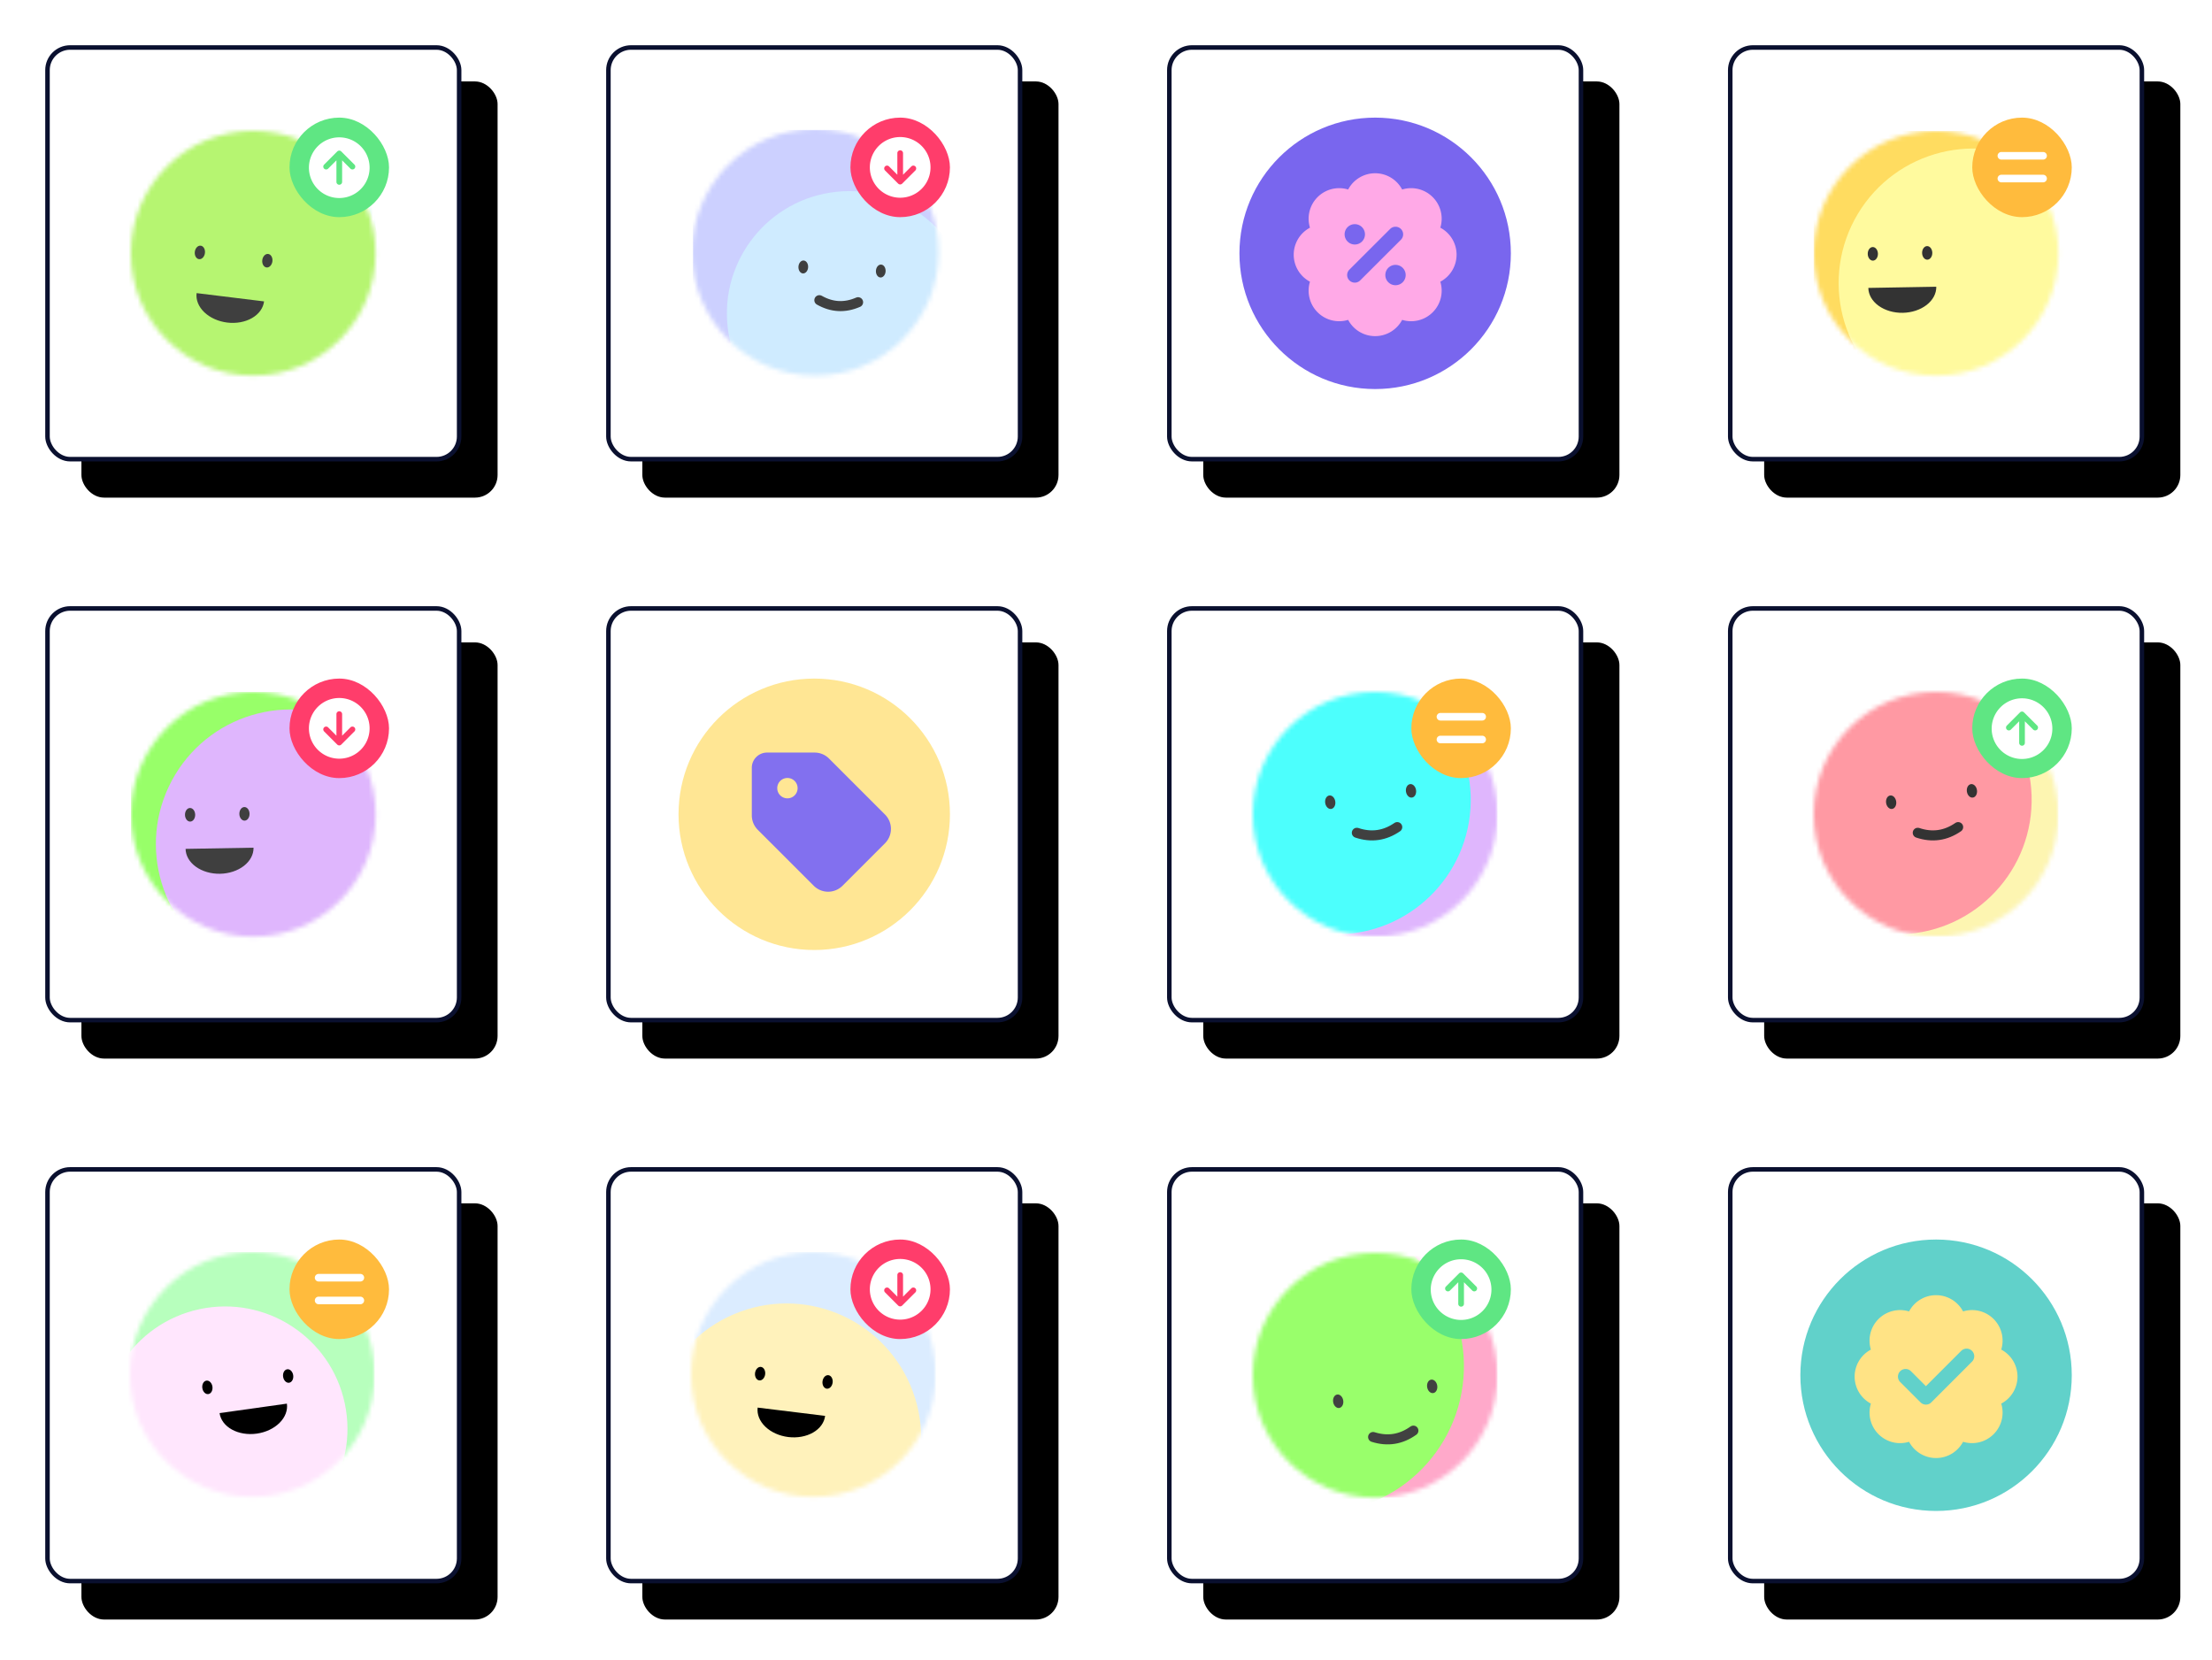
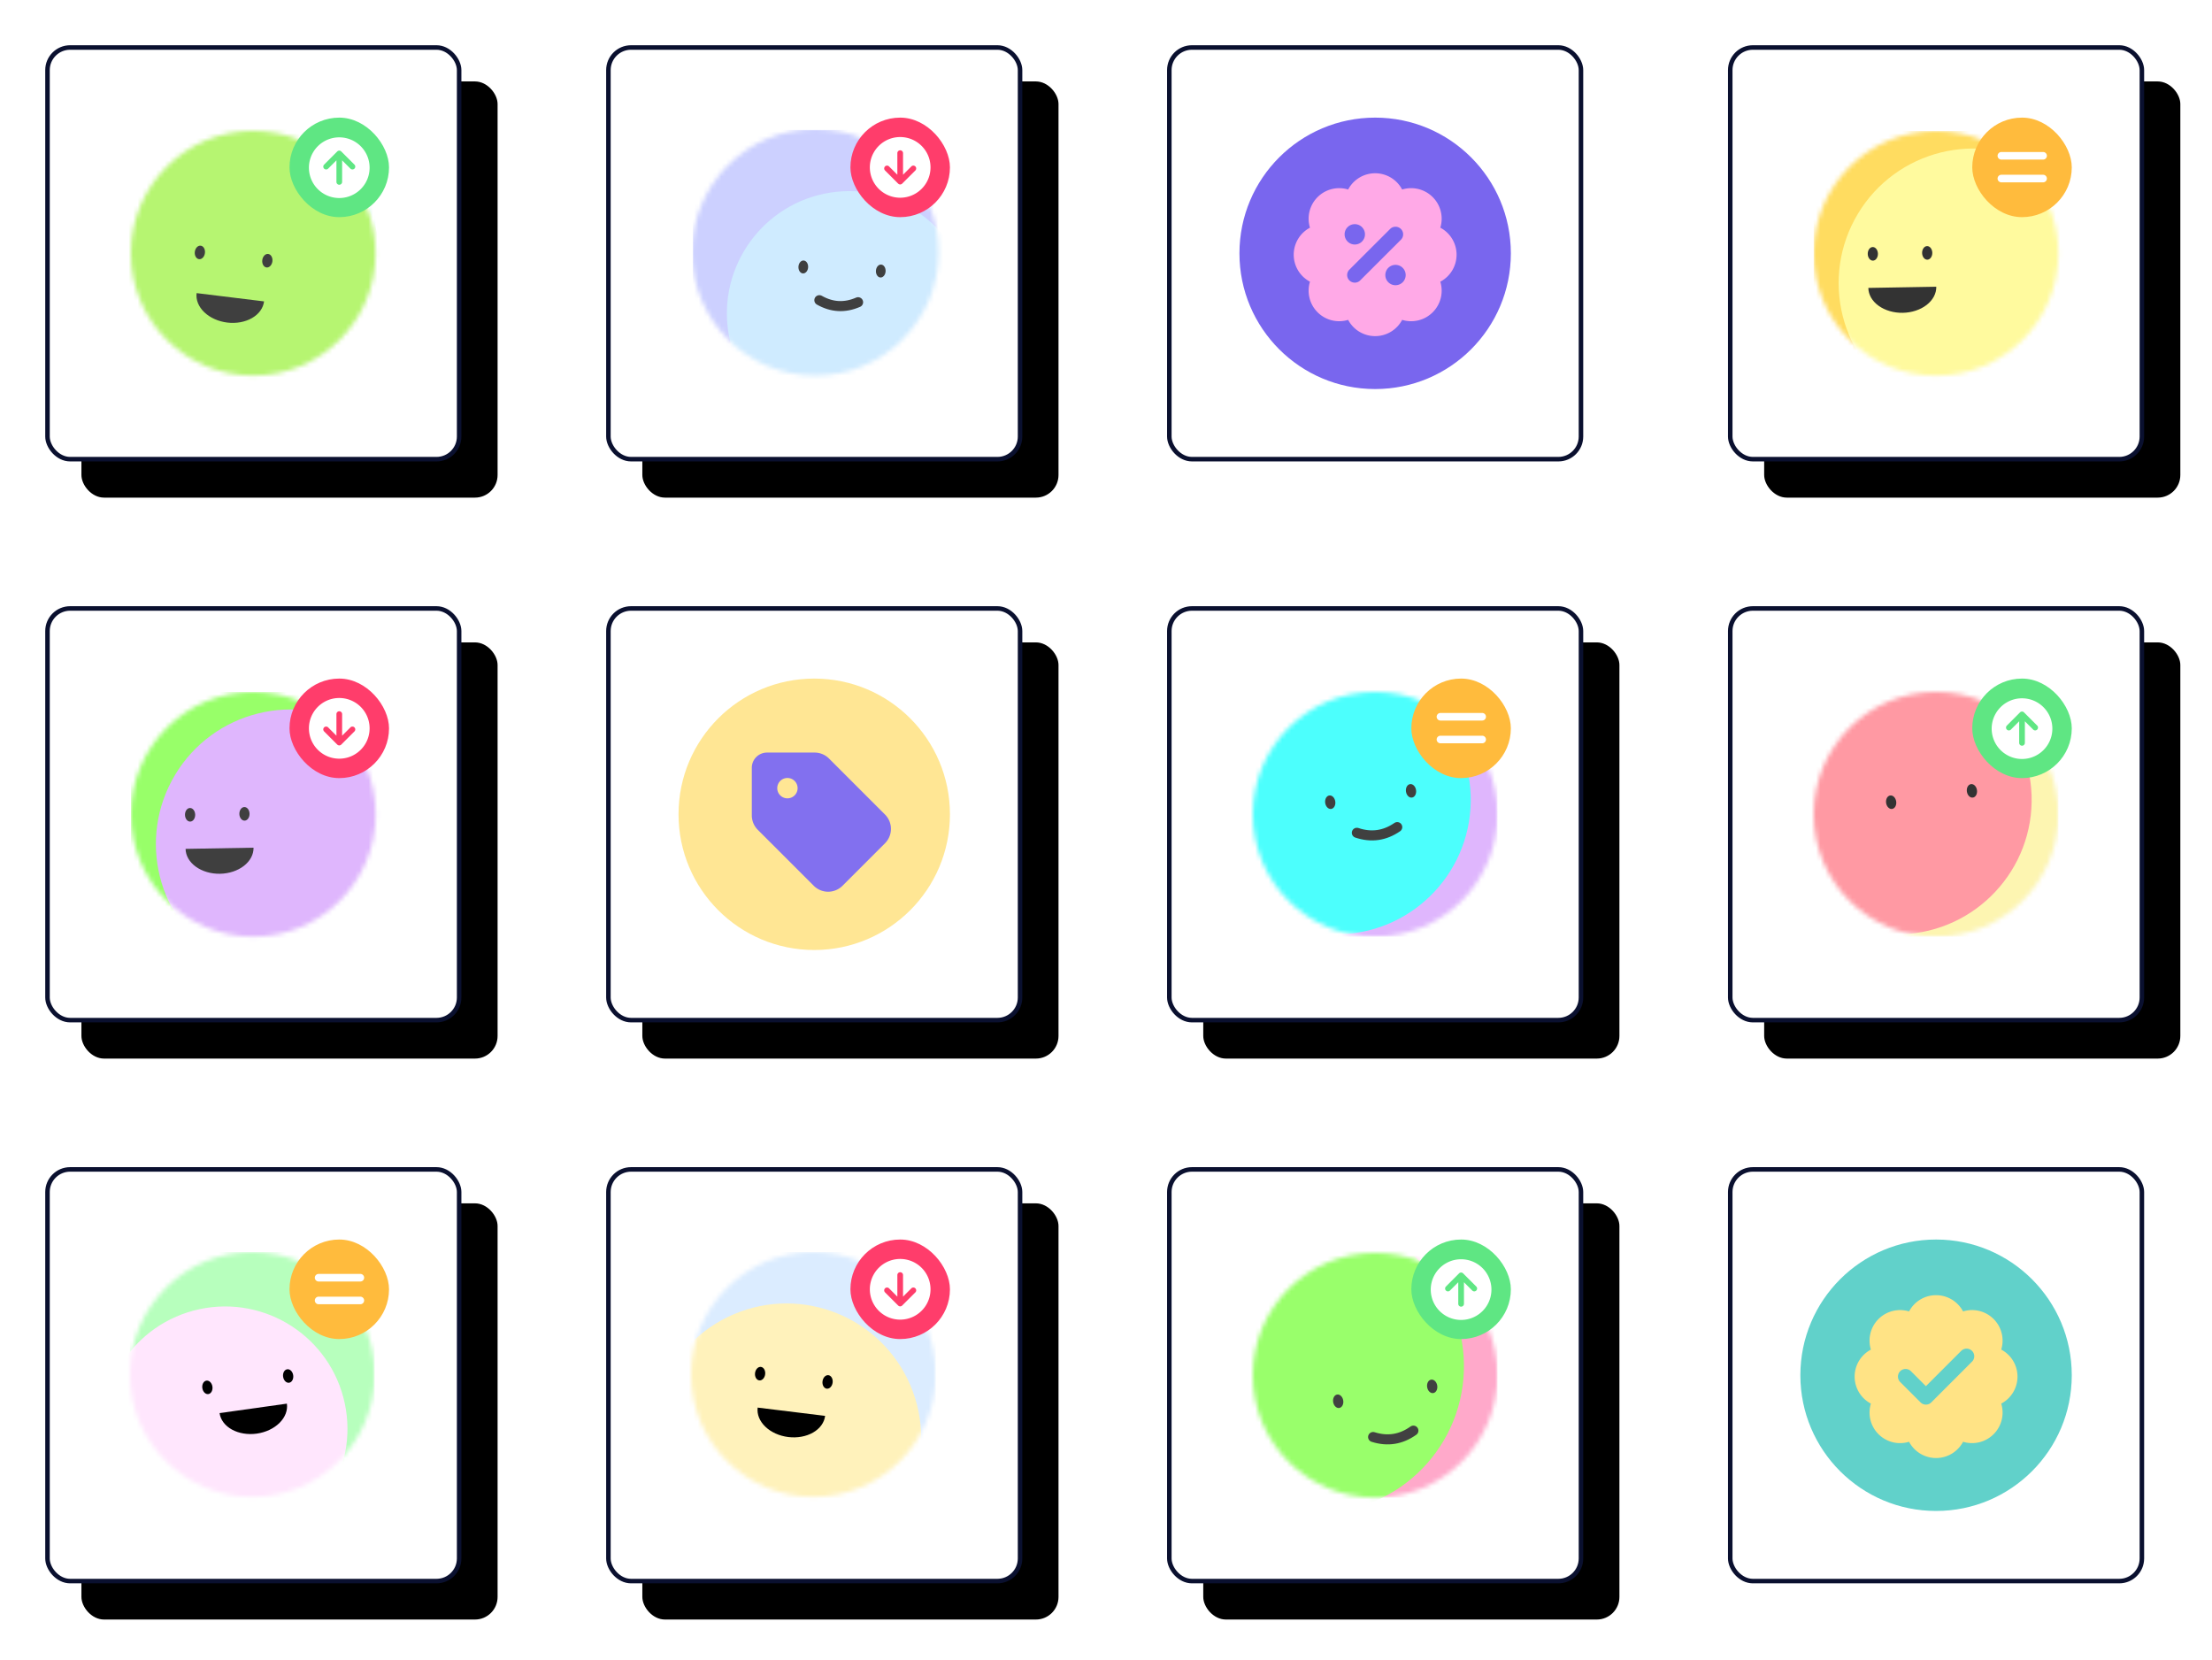
<svg xmlns="http://www.w3.org/2000/svg" xmlns:xlink="http://www.w3.org/1999/xlink" width="489" height="367">
  <defs>
    <filter x="-4.3%" y="-4.3%" width="117.4%" height="117.4%" filterUnits="objectBoundingBox" id="a">
      <feOffset dx="8" dy="8" in="SourceAlpha" result="shadowOffsetOuter1" />
      <feComposite in="shadowOffsetOuter1" in2="SourceAlpha" operator="out" result="shadowOffsetOuter1" />
      <feColorMatrix values="0 0 0 0 0.039 0 0 0 0 0.063 0 0 0 0 0.184 0 0 0 1 0" in="shadowOffsetOuter1" />
    </filter>
    <filter x="-4.3%" y="-4.3%" width="117.4%" height="117.4%" filterUnits="objectBoundingBox" id="e">
      <feOffset dx="8" dy="8" in="SourceAlpha" result="shadowOffsetOuter1" />
      <feComposite in="shadowOffsetOuter1" in2="SourceAlpha" operator="out" result="shadowOffsetOuter1" />
      <feColorMatrix values="0 0 0 0 0.039 0 0 0 0 0.063 0 0 0 0 0.184 0 0 0 1 0" in="shadowOffsetOuter1" />
    </filter>
    <filter x="-4.3%" y="-4.3%" width="117.4%" height="117.4%" filterUnits="objectBoundingBox" id="i">
      <feOffset dx="8" dy="8" in="SourceAlpha" result="shadowOffsetOuter1" />
      <feComposite in="shadowOffsetOuter1" in2="SourceAlpha" operator="out" result="shadowOffsetOuter1" />
      <feColorMatrix values="0 0 0 0 0.039 0 0 0 0 0.063 0 0 0 0 0.184 0 0 0 1 0" in="shadowOffsetOuter1" />
    </filter>
    <filter x="-4.3%" y="-4.3%" width="117.4%" height="117.4%" filterUnits="objectBoundingBox" id="m">
      <feOffset dx="8" dy="8" in="SourceAlpha" result="shadowOffsetOuter1" />
      <feComposite in="shadowOffsetOuter1" in2="SourceAlpha" operator="out" result="shadowOffsetOuter1" />
      <feColorMatrix values="0 0 0 0 0.039 0 0 0 0 0.063 0 0 0 0 0.184 0 0 0 1 0" in="shadowOffsetOuter1" />
    </filter>
    <filter x="-4.3%" y="-4.3%" width="117.4%" height="117.4%" filterUnits="objectBoundingBox" id="q">
      <feOffset dx="8" dy="8" in="SourceAlpha" result="shadowOffsetOuter1" />
      <feComposite in="shadowOffsetOuter1" in2="SourceAlpha" operator="out" result="shadowOffsetOuter1" />
      <feColorMatrix values="0 0 0 0 0.039 0 0 0 0 0.063 0 0 0 0 0.184 0 0 0 1 0" in="shadowOffsetOuter1" />
    </filter>
    <filter x="-4.3%" y="-4.3%" width="117.4%" height="117.4%" filterUnits="objectBoundingBox" id="u">
      <feOffset dx="8" dy="8" in="SourceAlpha" result="shadowOffsetOuter1" />
      <feComposite in="shadowOffsetOuter1" in2="SourceAlpha" operator="out" result="shadowOffsetOuter1" />
      <feColorMatrix values="0 0 0 0 0.039 0 0 0 0 0.063 0 0 0 0 0.184 0 0 0 1 0" in="shadowOffsetOuter1" />
    </filter>
    <filter x="-4.3%" y="-4.3%" width="117.4%" height="117.4%" filterUnits="objectBoundingBox" id="w">
      <feOffset dx="8" dy="8" in="SourceAlpha" result="shadowOffsetOuter1" />
      <feComposite in="shadowOffsetOuter1" in2="SourceAlpha" operator="out" result="shadowOffsetOuter1" />
      <feColorMatrix values="0 0 0 0 0.039 0 0 0 0 0.063 0 0 0 0 0.184 0 0 0 1 0" in="shadowOffsetOuter1" />
    </filter>
    <filter x="-4.3%" y="-4.3%" width="117.4%" height="117.4%" filterUnits="objectBoundingBox" id="y">
      <feOffset dx="8" dy="8" in="SourceAlpha" result="shadowOffsetOuter1" />
      <feComposite in="shadowOffsetOuter1" in2="SourceAlpha" operator="out" result="shadowOffsetOuter1" />
      <feColorMatrix values="0 0 0 0 0.039 0 0 0 0 0.063 0 0 0 0 0.184 0 0 0 1 0" in="shadowOffsetOuter1" />
    </filter>
    <filter x="-4.3%" y="-4.3%" width="117.4%" height="117.4%" filterUnits="objectBoundingBox" id="C">
      <feOffset dx="8" dy="8" in="SourceAlpha" result="shadowOffsetOuter1" />
      <feComposite in="shadowOffsetOuter1" in2="SourceAlpha" operator="out" result="shadowOffsetOuter1" />
      <feColorMatrix values="0 0 0 0 0.039 0 0 0 0 0.063 0 0 0 0 0.184 0 0 0 1 0" in="shadowOffsetOuter1" />
    </filter>
    <filter x="-4.3%" y="-4.3%" width="117.4%" height="117.4%" filterUnits="objectBoundingBox" id="G">
      <feOffset dx="8" dy="8" in="SourceAlpha" result="shadowOffsetOuter1" />
      <feComposite in="shadowOffsetOuter1" in2="SourceAlpha" operator="out" result="shadowOffsetOuter1" />
      <feColorMatrix values="0 0 0 0 0.039 0 0 0 0 0.063 0 0 0 0 0.184 0 0 0 1 0" in="shadowOffsetOuter1" />
    </filter>
    <filter x="-4.3%" y="-4.3%" width="117.4%" height="117.4%" filterUnits="objectBoundingBox" id="K">
      <feOffset dx="8" dy="8" in="SourceAlpha" result="shadowOffsetOuter1" />
      <feComposite in="shadowOffsetOuter1" in2="SourceAlpha" operator="out" result="shadowOffsetOuter1" />
      <feColorMatrix values="0 0 0 0 0.039 0 0 0 0 0.063 0 0 0 0 0.184 0 0 0 1 0" in="shadowOffsetOuter1" />
    </filter>
    <filter x="-4.3%" y="-4.3%" width="117.4%" height="117.4%" filterUnits="objectBoundingBox" id="M">
      <feOffset dx="8" dy="8" in="SourceAlpha" result="shadowOffsetOuter1" />
      <feComposite in="shadowOffsetOuter1" in2="SourceAlpha" operator="out" result="shadowOffsetOuter1" />
      <feColorMatrix values="0 0 0 0 0.039 0 0 0 0 0.063 0 0 0 0 0.184 0 0 0 1 0" in="shadowOffsetOuter1" />
    </filter>
    <rect id="b" x="0" y="0" width="92" height="92" rx="5" />
    <rect id="f" x="0" y="0" width="92" height="92" rx="5" />
    <rect id="j" x="0" y="0" width="92" height="92" rx="5" />
    <rect id="n" x="0" y="0" width="92" height="92" rx="5" />
    <rect id="r" x="0" y="0" width="92" height="92" rx="5" />
-     <rect id="v" x="0" y="0" width="92" height="92" rx="5" />
    <rect id="x" x="0" y="0" width="92" height="92" rx="5" />
    <rect id="z" x="0" y="0" width="92" height="92" rx="5" />
    <rect id="D" x="0" y="0" width="92" height="92" rx="5" />
    <rect id="H" x="0" y="0" width="92" height="92" rx="5" />
-     <rect id="L" x="0" y="0" width="92" height="92" rx="5" />
    <rect id="N" x="0" y="0" width="92" height="92" rx="5" />
    <path d="M54.098 27.049C54.098 12.11 41.988 0 27.048 0 12.11 0 0 12.11 0 27.049s12.11 27.049 27.049 27.049 27.049-12.11 27.049-27.05z" id="c" />
    <path d="M54.098 27.05C54.098 12.11 41.988 0 27.05 0S0 12.11 0 27.05c0 14.938 12.11 27.048 27.05 27.048 14.938 0 27.048-12.11 27.048-27.049z" id="g" />
    <path d="M54.098 27.049C54.098 12.11 41.988 0 27.048 0 12.11 0 0 12.11 0 27.049c0 14.938 12.11 27.049 27.049 27.049s27.049-12.11 27.049-27.05z" id="k" />
    <path d="M54.098 27.049C54.098 12.11 41.988 0 27.048 0 12.11 0 0 12.11 0 27.049c0 14.938 12.11 27.049 27.049 27.049 14.938 0 27.049-12.11 27.049-27.05z" id="o" />
    <path d="M54.098 27.05C54.098 12.11 41.988 0 27.05 0S0 12.11 0 27.05c0 14.938 12.11 27.048 27.05 27.048 14.938 0 27.048-12.11 27.048-27.049z" id="s" />
    <path d="M54.098 27.05C54.098 12.11 41.988 0 27.05 0S0 12.11 0 27.05c0 14.938 12.11 27.048 27.05 27.048 14.938 0 27.048-12.11 27.048-27.049z" id="A" />
    <path d="M54.098 27.05C54.098 12.11 41.988 0 27.05 0S0 12.11 0 27.05c0 14.938 12.11 27.048 27.05 27.048 14.938 0 27.048-12.11 27.048-27.049z" id="E" />
    <path d="M0 27.258C0 12.204 12.204 0 27.258 0c15.054 0 27.258 12.204 27.258 27.258 0 15.054-12.204 27.258-27.258 27.258C12.204 54.516 0 42.312 0 27.258z" id="I" />
    <path d="M54.098 27.05C54.098 12.11 41.988 0 27.05 0S0 12.11 0 27.05c0 14.938 12.11 27.048 27.05 27.048 14.938 0 27.048-12.11 27.048-27.049z" id="O" />
  </defs>
  <g fill="none" fill-rule="evenodd">
    <g transform="translate(10 10)">
      <use fill="#000" filter="url(#a)" xlink:href="#b" />
      <rect stroke="#0A102F" stroke-linejoin="square" fill="#FFF" x=".5" y=".5" width="91" height="91" rx="5" />
    </g>
    <g transform="translate(26 26)" opacity=".753">
      <circle fill="#FFF" fill-rule="nonzero" cx="30" cy="30" r="30" />
      <g transform="translate(2.926 2.926)">
        <mask id="d" fill="#fff">
          <use xlink:href="#c" />
        </mask>
        <g mask="url(#d)" fill-rule="nonzero">
          <path fill="#7CEAA8" d="M54.098 0H0v54.098h54.098z" />
          <path d="M.67 6.183C-12.44 18.41-13.156 38.948-.93 52.058c12.226 13.111 32.765 13.829 45.875 1.603s13.828-32.765 1.602-45.876C34.321-5.325 13.781-6.043.671 6.183z" fill="#9EF242" />
          <path d="M14.534 35.867c-.182 1.484.429 3.003 1.698 4.224 1.27 1.22 3.095 2.042 5.073 2.285 1.977.243 3.947-.113 5.474-.99 1.527-.878 2.488-2.204 2.67-3.687M16.378 27.01c.101-.824-.317-1.553-.935-1.63-.618-.075-1.2.531-1.302 1.355-.101.824.318 1.553.936 1.629.617.076 1.2-.53 1.301-1.354zm14.915 1.831c.102-.824-.317-1.553-.935-1.629-.618-.076-1.2.53-1.302 1.354-.101.824.318 1.553.936 1.63.617.075 1.2-.531 1.301-1.355z" fill="#000" />
        </g>
      </g>
    </g>
    <g transform="translate(64 26)">
      <rect fill="#5FE683" width="22" height="22" rx="11" />
      <path d="M11 17.774A6.707 6.707 0 1011 4.36a6.707 6.707 0 000 13.414zm3.38-7.362a.629.629 0 01-.888.888l-1.86-1.86v4.771c0 .349-.28.629-.63.629a.627.627 0 01-.628-.629v-4.77l-1.86 1.86a.629.629 0 01-.888-.888l2.929-2.935a.626.626 0 01.888 0l2.937 2.934z" fill="#FFF" fill-rule="nonzero" />
    </g>
    <g transform="translate(10 134)">
      <use fill="#000" filter="url(#e)" xlink:href="#f" />
      <rect stroke="#0A102F" stroke-linejoin="square" fill="#FFF" x=".5" y=".5" width="91" height="91" rx="5" />
    </g>
    <g transform="translate(26 150)" opacity=".751">
      <circle fill="#FFF" fill-rule="nonzero" cx="30" cy="30" r="30" />
      <g transform="translate(2.95 2.95)">
        <mask id="h" fill="#fff">
          <use xlink:href="#g" />
        </mask>
        <g mask="url(#h)" fill-rule="nonzero">
          <path fill="#76FF38" d="M54.098 0H0v54.098h54.098z" />
-           <path d="M50.594 8.133C36.508-.33 18.228 4.227 9.764 18.313 1.302 32.399 5.86 50.678 19.945 59.142c14.086 8.463 32.366 3.905 40.83-10.18 8.463-14.086 3.905-32.365-10.18-40.829z" fill="#D49EFC" />
+           <path d="M50.594 8.133C36.508-.33 18.228 4.227 9.764 18.313 1.302 32.399 5.86 50.678 19.945 59.142c14.086 8.463 32.366 3.905 40.83-10.18 8.463-14.086 3.905-32.365-10.18-40.829" fill="#D49EFC" />
          <path d="M12.075 34.694c.026 1.494.843 2.913 2.27 3.945 1.428 1.032 3.349 1.593 5.341 1.558 1.993-.035 3.893-.662 5.284-1.743 1.39-1.081 2.157-2.528 2.13-4.023m-12.902-7.289c-.014-.83-.53-1.494-1.153-1.483-.622.01-1.115.692-1.1 1.522.014.83.53 1.494 1.152 1.483.623-.01 1.115-.692 1.101-1.522zm12.02-.21c-.014-.83-.53-1.494-1.153-1.483-.622.011-1.115.692-1.1 1.522.014.83.53 1.494 1.152 1.483.623-.01 1.116-.692 1.101-1.522z" fill="#000" />
        </g>
      </g>
    </g>
    <g transform="translate(64 150)">
      <rect fill="#FF3D6B" width="22" height="22" rx="11" />
      <path d="M11 4.293a6.707 6.707 0 110 13.414 6.707 6.707 0 010-13.414zm3.38 7.362a.629.629 0 00-.888-.888l-1.86 1.86V7.856a.627.627 0 00-.63-.629.627.627 0 00-.628.629v4.771l-1.86-1.86a.629.629 0 00-.888.888l2.929 2.934a.626.626 0 00.888 0l2.937-2.934z" fill="#FFF" fill-rule="nonzero" />
    </g>
    <g transform="translate(10 258)">
      <use fill="#000" filter="url(#i)" xlink:href="#j" />
      <rect stroke="#0A102F" stroke-linejoin="square" fill="#FFF" x=".5" y=".5" width="91" height="91" rx="5" />
    </g>
    <g transform="translate(26 274)">
      <circle fill="#FFF" fill-rule="nonzero" cx="30" cy="30" r="30" />
      <g transform="translate(2.724 2.775)">
        <mask id="l" fill="#fff">
          <use xlink:href="#k" />
        </mask>
        <g mask="url(#l)" fill-rule="nonzero">
          <path fill="#B7FFBD" d="M54.098 0H0v54.098h54.098z" />
          <path d="M-5.42 44.694c3.106 14.612 17.47 23.94 32.082 20.834 14.612-3.106 23.94-17.47 20.834-32.081-3.106-14.612-17.47-23.94-32.082-20.834C.802 15.719-8.526 30.082-5.42 44.694z" fill="#FFE6FD" />
          <path d="M19.818 35.593c.208 1.48 1.191 2.79 2.733 3.64 1.543.85 3.518 1.173 5.491.895 1.974-.277 3.783-1.131 5.032-2.374 1.248-1.242 1.832-2.772 1.624-4.252m-16.461-3.756c-.116-.822-.709-1.418-1.325-1.332-.617.087-1.023.824-.907 1.645.115.822.709 1.418 1.325 1.332.616-.087 1.022-.824.907-1.645zm17.857-2.51c-.116-.822-.709-1.418-1.325-1.331-.617.086-1.023.823-.907 1.645.115.822.709 1.418 1.325 1.331.616-.087 1.022-.823.907-1.645z" fill="#000" />
        </g>
      </g>
    </g>
    <g transform="translate(64 274)">
      <rect fill="#FFBB3D" width="22" height="22" rx="11" />
      <path d="M6.438 7.6a.838.838 0 100 1.677h9.223a.838.838 0 100-1.677H6.438zm0 5.03a.838.838 0 100 1.677h9.223a.838.838 0 100-1.677H6.438z" fill="#FFF" fill-rule="nonzero" />
    </g>
    <g transform="translate(134 258)">
      <use fill="#000" filter="url(#m)" xlink:href="#n" />
      <rect stroke="#0A102F" stroke-linejoin="square" fill="#FFF" x=".5" y=".5" width="91" height="91" rx="5" />
    </g>
    <g transform="translate(150 274)">
      <circle fill="#FFF" fill-rule="nonzero" cx="30" cy="30" r="30" />
      <g transform="translate(2.775 2.775)">
        <mask id="p" fill="#fff">
          <use xlink:href="#o" />
        </mask>
        <g mask="url(#p)" fill-rule="nonzero">
          <path fill="#DBECFF" d="M54.098 0H0v54.098h54.098z" />
          <path d="M32.733 68.503c15.126-6.42 22.184-23.888 15.763-39.014-6.42-15.126-23.888-22.184-39.014-15.763-15.126 6.42-22.183 23.888-15.763 39.014C.14 67.866 17.607 74.924 32.733 68.503z" fill="#FFF2BB" />
          <path d="M14.717 34.376c-.182 1.483.429 3.002 1.699 4.223 1.27 1.22 3.094 2.043 5.072 2.286 1.978.242 3.947-.114 5.474-.991 1.528-.877 2.488-2.204 2.67-3.687M16.378 27.01c.101-.824-.317-1.553-.935-1.63-.618-.075-1.2.531-1.302 1.355-.101.824.318 1.553.936 1.629.617.076 1.2-.53 1.301-1.354zm14.915 1.831c.102-.824-.317-1.553-.935-1.629-.618-.076-1.2.53-1.302 1.354-.101.824.318 1.553.936 1.63.617.075 1.2-.531 1.301-1.355z" fill="#000" />
        </g>
      </g>
    </g>
    <g transform="translate(188 274)">
      <rect fill="#FF3D6B" width="22" height="22" rx="11" />
      <path d="M11 4.293a6.707 6.707 0 110 13.414 6.707 6.707 0 010-13.414zm3.38 7.362a.629.629 0 00-.888-.888l-1.86 1.86V7.856a.627.627 0 00-.63-.629.627.627 0 00-.628.629v4.771l-1.86-1.86a.629.629 0 00-.888.888l2.929 2.934a.626.626 0 00.888 0l2.937-2.934z" fill="#FFF" fill-rule="nonzero" />
    </g>
    <g transform="translate(258 258)">
      <use fill="#000" filter="url(#q)" xlink:href="#r" />
      <rect stroke="#0A102F" stroke-linejoin="square" fill="#FFF" x=".5" y=".5" width="91" height="91" rx="5" />
    </g>
    <g transform="translate(274 274)" opacity=".745">
      <circle fill="#FFF" fill-rule="nonzero" cx="30" cy="30" r="30" />
      <g transform="translate(2.95 2.95)">
        <mask id="t" fill="#fff">
          <use xlink:href="#s" />
        </mask>
        <g mask="url(#t)">
          <path fill="#FF8BB8" fill-rule="nonzero" d="M54.098 0H0v54.098h54.098z" />
          <path d="M14.787 57.493c17.924-.313 32.2-15.097 31.888-33.02-.313-17.924-15.097-32.201-33.02-31.888-17.924.313-32.201 15.097-31.888 33.02.313 17.924 15.097 32.2 33.02 31.888z" fill="#76FF38" fill-rule="nonzero" />
          <path d="M26.599 40.704c3.204 1.014 6.172.544 8.905-1.41" stroke="#000" stroke-width="2.222" stroke-linecap="round" />
          <path d="M19.994 32.622c-.13-.82-.734-1.406-1.349-1.308-.614.097-1.007.84-.878 1.66.13.82.734 1.406 1.349 1.308.614-.097 1.008-.84.878-1.66zm20.779-3.292c-.13-.82-.734-1.405-1.348-1.307-.615.097-1.008.84-.878 1.66s.733 1.406 1.348 1.308c.615-.097 1.008-.84.878-1.66z" fill="#000" fill-rule="nonzero" />
        </g>
      </g>
    </g>
    <g transform="translate(312 274)">
      <rect fill="#5FE683" width="22" height="22" rx="11" />
      <path d="M11 17.774A6.707 6.707 0 1011 4.36a6.707 6.707 0 000 13.414zm3.38-7.362a.629.629 0 01-.888.888l-1.86-1.86v4.771c0 .349-.28.629-.63.629a.627.627 0 01-.628-.629v-4.77l-1.86 1.86a.629.629 0 01-.888-.888l2.929-2.935a.626.626 0 01.888 0l2.937 2.934z" fill="#FFF" fill-rule="nonzero" />
    </g>
    <g transform="translate(382 258)">
      <use fill="#000" filter="url(#u)" xlink:href="#v" />
      <rect stroke="#0A102F" stroke-linejoin="square" fill="#FFF" x=".5" y=".5" width="91" height="91" rx="5" />
    </g>
    <g opacity=".849" transform="translate(398 274)">
      <circle fill="#45C9C1" cx="30" cy="30" r="30" />
      <path d="M30 12.3a6.75 6.75 0 015.97 3.593 6.745 6.745 0 016.757 1.68 6.75 6.75 0 011.68 6.757A6.75 6.75 0 0148 30.3a6.75 6.75 0 01-3.593 5.97 6.745 6.745 0 01-1.68 6.757 6.75 6.75 0 01-6.757 1.68A6.75 6.75 0 0130 48.3a6.75 6.75 0 01-5.97-3.593 6.745 6.745 0 01-6.757-1.68 6.75 6.75 0 01-1.68-6.757A6.75 6.75 0 0112 30.3a6.75 6.75 0 013.593-5.97 6.745 6.745 0 011.68-6.757 6.75 6.75 0 016.757-1.68A6.75 6.75 0 0130 12.3zm7.945 14.695a1.68 1.68 0 000-2.383 1.687 1.687 0 00-2.383 0l-7.805 7.804-3.305-3.304a1.68 1.68 0 00-2.383 0 1.686 1.686 0 000 2.383l4.5 4.5a1.68 1.68 0 002.383 0l8.993-9z" fill="#FFDE70" fill-rule="nonzero" />
    </g>
    <g transform="translate(134 134)">
      <use fill="#000" filter="url(#w)" xlink:href="#x" />
      <rect stroke="#0A102F" stroke-linejoin="square" fill="#FFF" x=".5" y=".5" width="91" height="91" rx="5" />
    </g>
    <g opacity=".745" transform="translate(150 150)">
      <circle fill="#FFDE70" cx="30" cy="30" r="30" />
      <path d="M16.2 19.725v10.512c0 1.195.471 2.341 1.315 3.185L29.89 45.797a4.498 4.498 0 006.363 0l9.387-9.387a4.498 4.498 0 000-6.363L33.265 17.672a4.502 4.502 0 00-3.185-1.315H19.575a3.365 3.365 0 00-3.375 3.368zm7.875 2.25a2.25 2.25 0 110 4.5 2.25 2.25 0 010-4.5z" fill="#573FEA" fill-rule="nonzero" />
    </g>
    <g transform="translate(258 134)">
      <use fill="#000" filter="url(#y)" xlink:href="#z" />
      <rect stroke="#0A102F" stroke-linejoin="square" fill="#FFF" x=".5" y=".5" width="91" height="91" rx="5" />
    </g>
    <g transform="translate(274 150)" opacity=".747">
      <circle fill="#FFF" fill-rule="nonzero" cx="30" cy="30" r="30" />
      <g transform="translate(2.95 2.95)">
        <mask id="B" fill="#fff">
          <use xlink:href="#A" />
        </mask>
        <g mask="url(#B)">
          <path fill="#D49EFC" fill-rule="nonzero" d="M54.098 0H0v54.098h54.098z" />
          <path d="M19.468 53.572c16.422-.574 29.27-14.352 28.697-30.774C47.592 6.375 33.814-6.473 17.391-5.9.968-5.326-11.88 8.452-11.307 24.874c.574 16.423 14.352 29.271 30.775 28.698z" fill="#10FFFC" fill-rule="nonzero" />
          <path d="M23.003 31.14c3.185 1.069 6.162.65 8.929-1.256" stroke="#000" stroke-width="2.222" stroke-linecap="round" />
          <path d="M18.237 24.222c-.115-.822-.709-1.418-1.325-1.332-.616.087-1.022.823-.907 1.645.116.822.709 1.418 1.325 1.332.617-.087 1.023-.824.907-1.645zm17.857-2.51c-.115-.822-.708-1.418-1.325-1.331-.616.086-1.022.823-.907 1.645.116.822.71 1.418 1.325 1.33.617-.086 1.023-.822.907-1.644z" fill="#000" fill-rule="nonzero" />
        </g>
      </g>
    </g>
    <g transform="translate(312 150)">
      <rect fill="#FFBB3D" width="22" height="22" rx="11" />
      <path d="M6.438 7.6a.838.838 0 100 1.677h9.223a.838.838 0 100-1.677H6.438zm0 5.03a.838.838 0 100 1.677h9.223a.838.838 0 100-1.677H6.438z" fill="#FFF" fill-rule="nonzero" />
    </g>
    <g transform="translate(382 134)">
      <use fill="#000" filter="url(#C)" xlink:href="#D" />
      <rect stroke="#0A102F" stroke-linejoin="square" fill="#FFF" x=".5" y=".5" width="91" height="91" rx="5" />
    </g>
    <g transform="translate(398 150)" opacity=".797">
      <circle fill="#FFF" fill-rule="nonzero" cx="30" cy="30" r="30" />
      <g transform="translate(2.95 2.95)">
        <mask id="F" fill="#fff">
          <use xlink:href="#E" />
        </mask>
        <g mask="url(#F)">
          <path fill="#FCF29E" fill-rule="nonzero" d="M54.098 0H0v54.098h54.098z" />
          <path d="M19.468 53.572c16.422-.574 29.27-14.352 28.697-30.774C47.592 6.375 33.814-6.473 17.391-5.9.968-5.326-11.88 8.452-11.307 24.874c.574 16.423 14.352 29.271 30.775 28.698z" fill="#FF808C" fill-rule="nonzero" />
-           <path d="M23.003 31.14c3.185 1.069 6.162.65 8.929-1.256" stroke="#000" stroke-width="2.222" stroke-linecap="round" />
          <path d="M18.237 24.222c-.115-.822-.709-1.418-1.325-1.332-.616.087-1.022.823-.907 1.645.116.822.709 1.418 1.325 1.332.617-.087 1.023-.824.907-1.645zm17.857-2.51c-.115-.822-.708-1.418-1.325-1.331-.616.086-1.022.823-.907 1.645.116.822.71 1.418 1.325 1.33.617-.086 1.023-.822.907-1.644z" fill="#000" fill-rule="nonzero" />
        </g>
      </g>
    </g>
    <g transform="translate(436 150)">
      <rect fill="#5FE683" width="22" height="22" rx="11" />
      <path d="M11 17.774A6.707 6.707 0 1011 4.36a6.707 6.707 0 000 13.414zm3.38-7.362a.629.629 0 01-.888.888l-1.86-1.86v4.771c0 .349-.28.629-.63.629a.627.627 0 01-.628-.629v-4.77l-1.86 1.86a.629.629 0 01-.888-.888l2.929-2.935a.626.626 0 01.888 0l2.937 2.934z" fill="#FFF" fill-rule="nonzero" />
    </g>
    <g transform="translate(134 10)">
      <use fill="#000" filter="url(#G)" xlink:href="#H" />
      <rect stroke="#0A102F" stroke-linejoin="square" fill="#FFF" x=".5" y=".5" width="91" height="91" rx="5" />
    </g>
    <g transform="translate(150 26)" opacity=".751">
      <circle fill="#FFF" fill-rule="nonzero" transform="matrix(-1 0 0 1 60 0)" cx="30" cy="30" r="30" />
      <g transform="translate(2.97 2.515)">
        <mask id="J" fill="#fff">
          <use xlink:href="#I" />
        </mask>
        <g mask="url(#J)">
          <path fill="#BBC1FF" fill-rule="nonzero" d="M.209.209h54.098v54.098H.209z" />
          <path d="M61.487 36.55c2.337 14.756-7.73 28.611-22.484 30.948-14.755 2.337-28.61-7.73-30.947-22.484-2.337-14.755 7.73-28.61 22.484-30.948 14.755-2.337 28.61 7.73 30.947 22.485z" fill="#BFE4FF" fill-rule="nonzero" />
          <path d="M36.725 38.292c-2.93 1.277-5.784 1.128-8.564-.45" stroke="#000" stroke-width="2.222" stroke-linecap="round" />
          <path d="M40.668 31.341c.041-.788.554-1.402 1.145-1.37.591.03 1.037.694.996 1.483-.041.788-.554 1.402-1.145 1.371-.592-.031-1.038-.695-.996-1.484zm-17.129-.897c.041-.789.554-1.403 1.145-1.372.591.031 1.037.696.996 1.484-.041.788-.554 1.402-1.146 1.371-.59-.03-1.037-.695-.995-1.483z" fill="#000" fill-rule="nonzero" />
        </g>
      </g>
    </g>
    <g transform="translate(188 26)">
      <rect fill="#FF3D6B" width="22" height="22" rx="11" />
      <path d="M11 4.293a6.707 6.707 0 110 13.414 6.707 6.707 0 010-13.414zm3.38 7.362a.629.629 0 00-.888-.888l-1.86 1.86V7.856a.627.627 0 00-.63-.629.627.627 0 00-.628.629v4.771l-1.86-1.86a.629.629 0 00-.888.888l2.929 2.934a.626.626 0 00.888 0l2.937-2.934z" fill="#FFF" fill-rule="nonzero" />
    </g>
    <g transform="translate(258 10)">
      <use fill="#000" filter="url(#K)" xlink:href="#L" />
      <rect stroke="#0A102F" stroke-linejoin="square" fill="#FFF" x=".5" y=".5" width="91" height="91" rx="5" />
    </g>
    <g opacity=".795" transform="translate(274 26)">
      <circle fill="#573FEA" cx="30" cy="30" r="30" />
      <path d="M30 12.3a6.75 6.75 0 015.97 3.593 6.745 6.745 0 016.757 1.68 6.75 6.75 0 011.68 6.757A6.75 6.75 0 0148 30.3a6.75 6.75 0 01-3.593 5.97 6.745 6.745 0 01-1.68 6.757 6.75 6.75 0 01-6.757 1.68A6.75 6.75 0 0130 48.3a6.75 6.75 0 01-5.97-3.593 6.745 6.745 0 01-6.757-1.68 6.75 6.75 0 01-1.68-6.757A6.75 6.75 0 0112 30.3a6.75 6.75 0 013.593-5.97 6.745 6.745 0 011.68-6.757 6.75 6.75 0 016.757-1.68A6.75 6.75 0 0130 12.3zm-4.5 15.75a2.25 2.25 0 100-4.5 2.25 2.25 0 000 4.5zm11.25 6.75a2.25 2.25 0 10-4.5 0 2.25 2.25 0 004.5 0zm-1.055-7.805a1.68 1.68 0 000-2.383 1.687 1.687 0 00-2.383 0l-9.007 8.993a1.68 1.68 0 000 2.383c.66.654 1.73.661 2.383 0l9.007-8.993z" fill="#FF93E1" fill-rule="nonzero" />
    </g>
    <g transform="translate(382 10)">
      <use fill="#000" filter="url(#M)" xlink:href="#N" />
      <rect stroke="#0A102F" stroke-linejoin="square" fill="#FFF" x=".5" y=".5" width="91" height="91" rx="5" />
    </g>
    <g transform="translate(398 26)" opacity=".798">
      <circle fill="#FFF" fill-rule="nonzero" cx="30" cy="30" r="30" />
      <g transform="translate(2.95 2.95)">
        <mask id="P" fill="#fff">
          <use xlink:href="#O" />
        </mask>
        <g mask="url(#P)" fill-rule="nonzero">
          <path fill="#FFD338" d="M54.098 0H0v54.098h54.098z" />
          <path d="M50.594 8.133C36.508-.33 18.228 4.227 9.764 18.313 1.302 32.399 5.86 50.678 19.945 59.142c14.086 8.463 32.366 3.905 40.83-10.18 8.463-14.086 3.905-32.365-10.18-40.829z" fill="#FFF986" />
          <path d="M12.075 34.694c.026 1.494.843 2.913 2.27 3.945 1.428 1.032 3.349 1.593 5.341 1.558 1.993-.035 3.893-.662 5.284-1.743 1.39-1.081 2.157-2.528 2.13-4.023m-12.902-7.289c-.014-.83-.53-1.494-1.153-1.483-.622.01-1.115.692-1.1 1.522.014.83.53 1.494 1.152 1.483.623-.01 1.115-.692 1.101-1.522zm12.02-.21c-.014-.83-.53-1.494-1.153-1.483-.622.011-1.115.692-1.1 1.522.014.83.53 1.494 1.152 1.483.623-.01 1.116-.692 1.101-1.522z" fill="#000" />
        </g>
      </g>
    </g>
    <g transform="translate(436 26)">
      <rect fill="#FFBB3D" width="22" height="22" rx="11" />
      <path d="M6.438 7.6a.838.838 0 100 1.677h9.223a.838.838 0 100-1.677H6.438zm0 5.03a.838.838 0 100 1.677h9.223a.838.838 0 100-1.677H6.438z" fill="#FFF" fill-rule="nonzero" />
    </g>
  </g>
</svg>